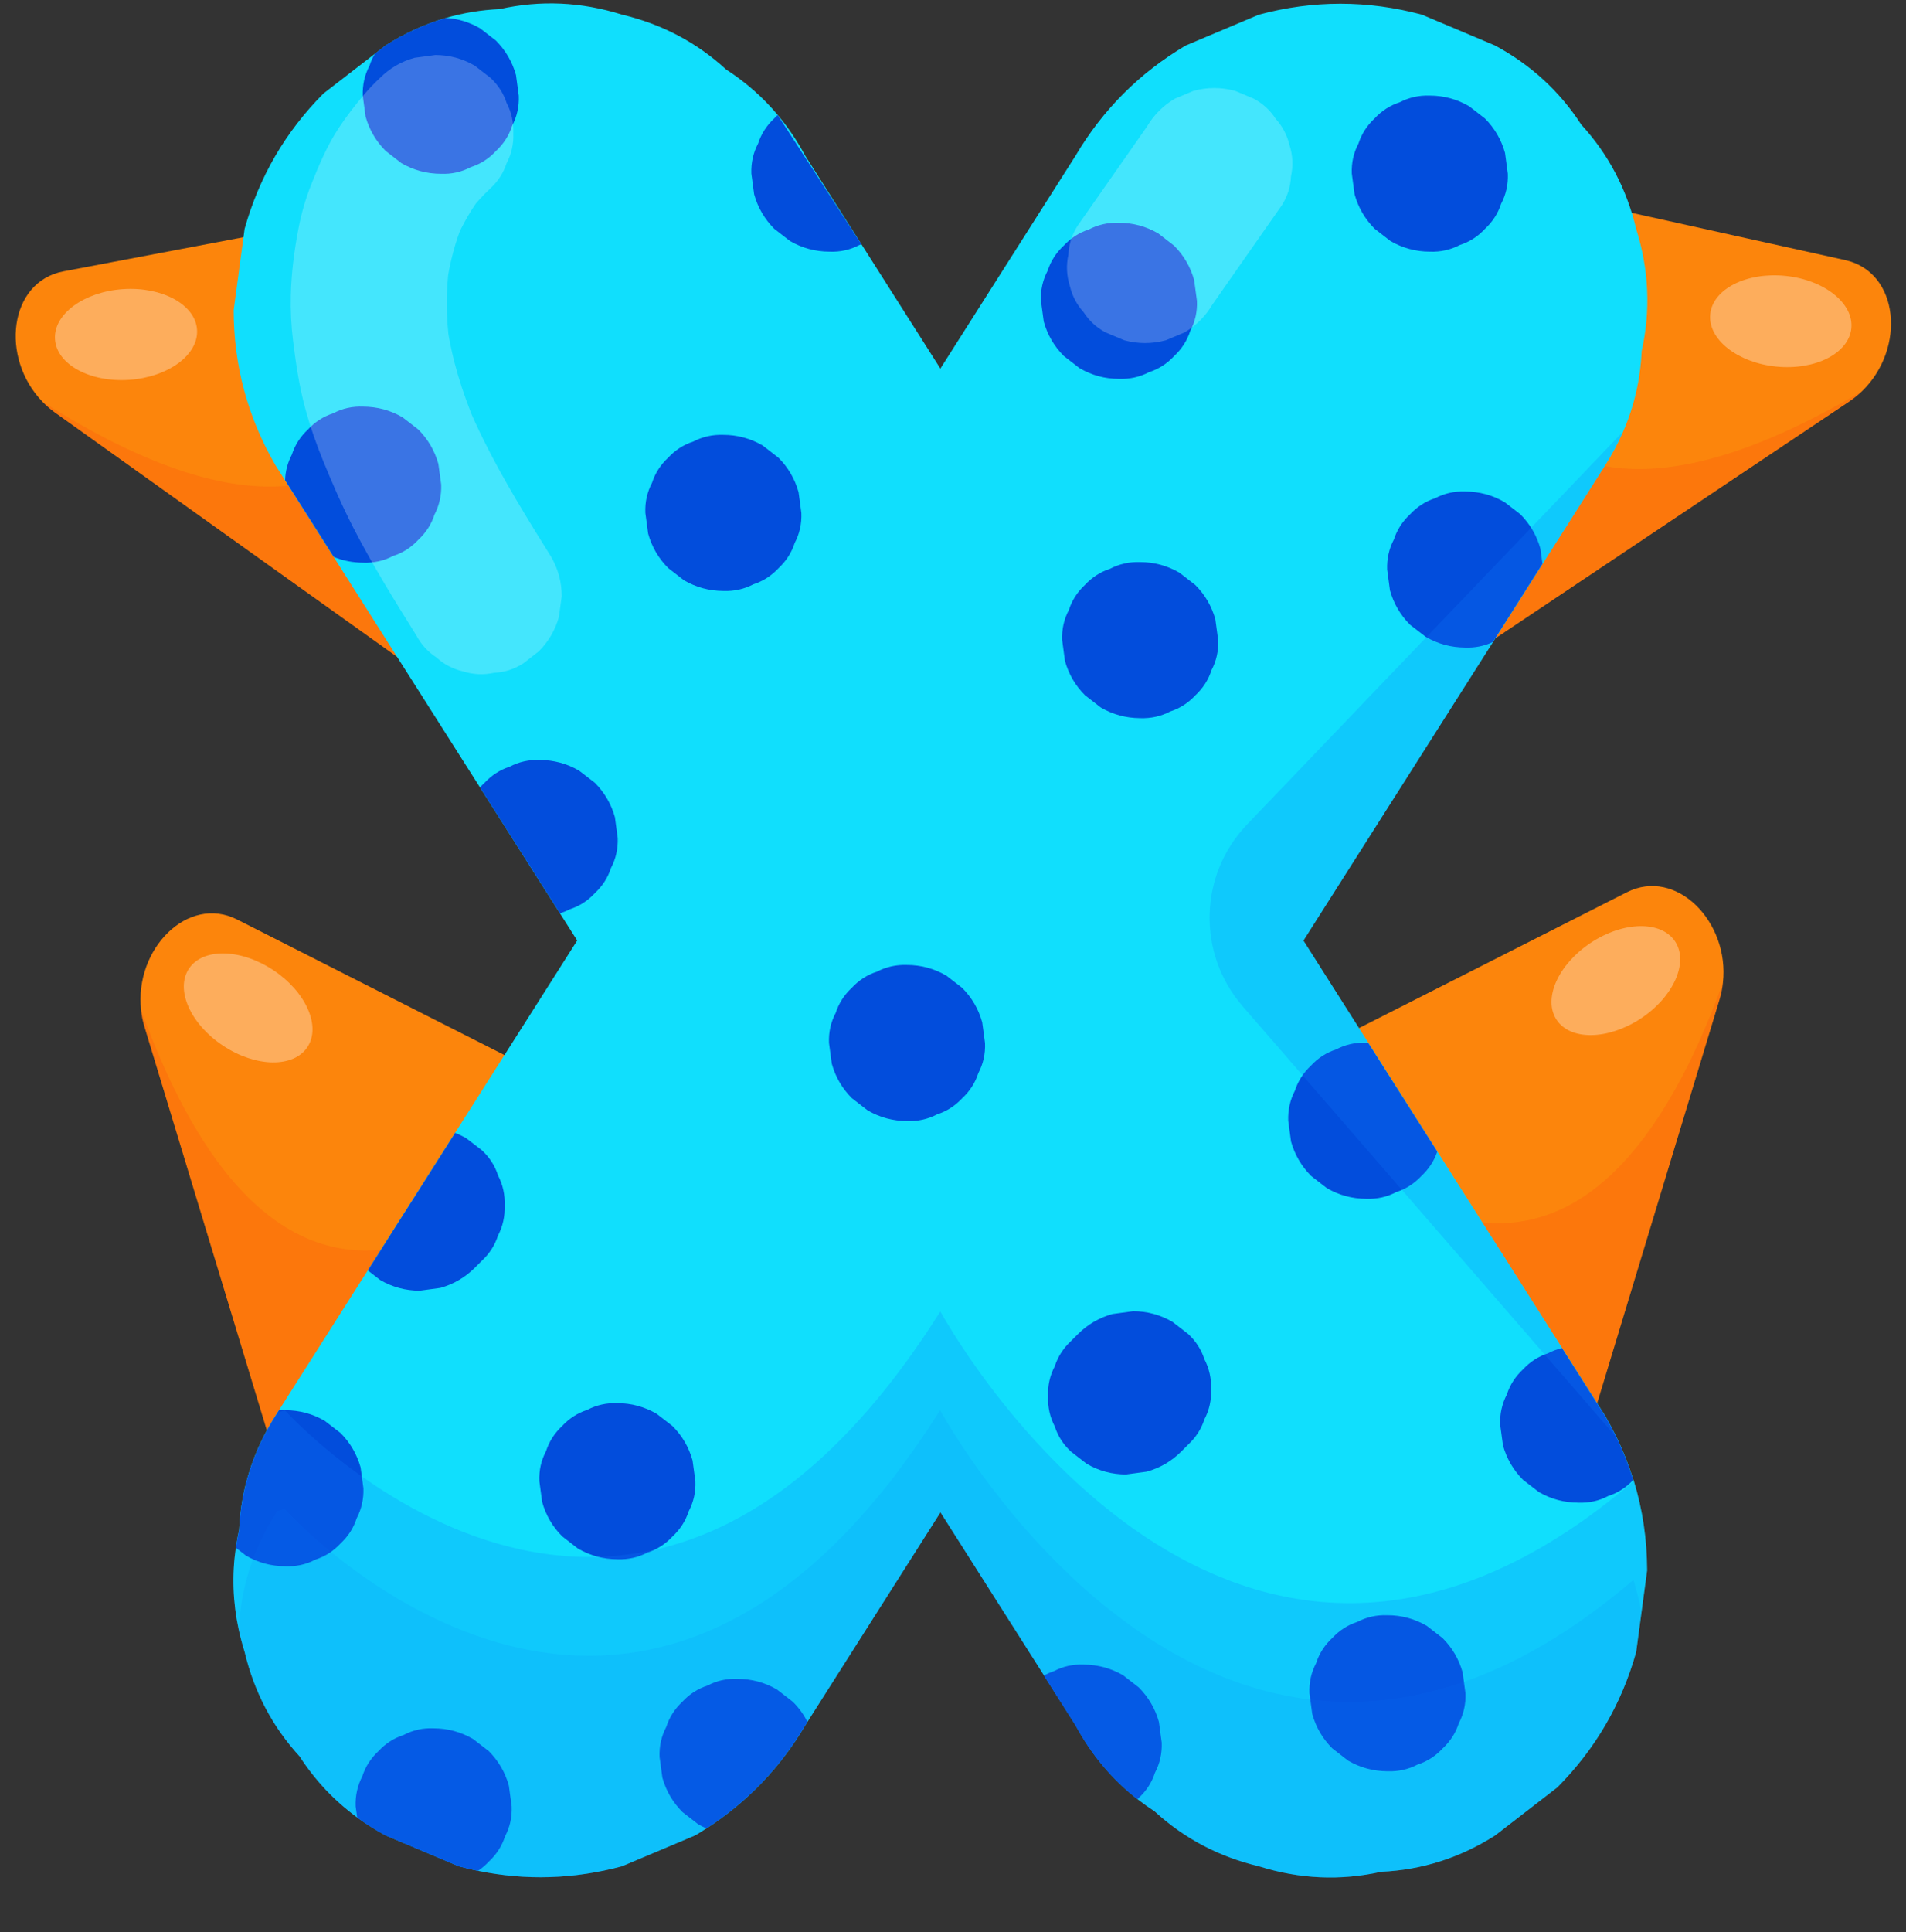
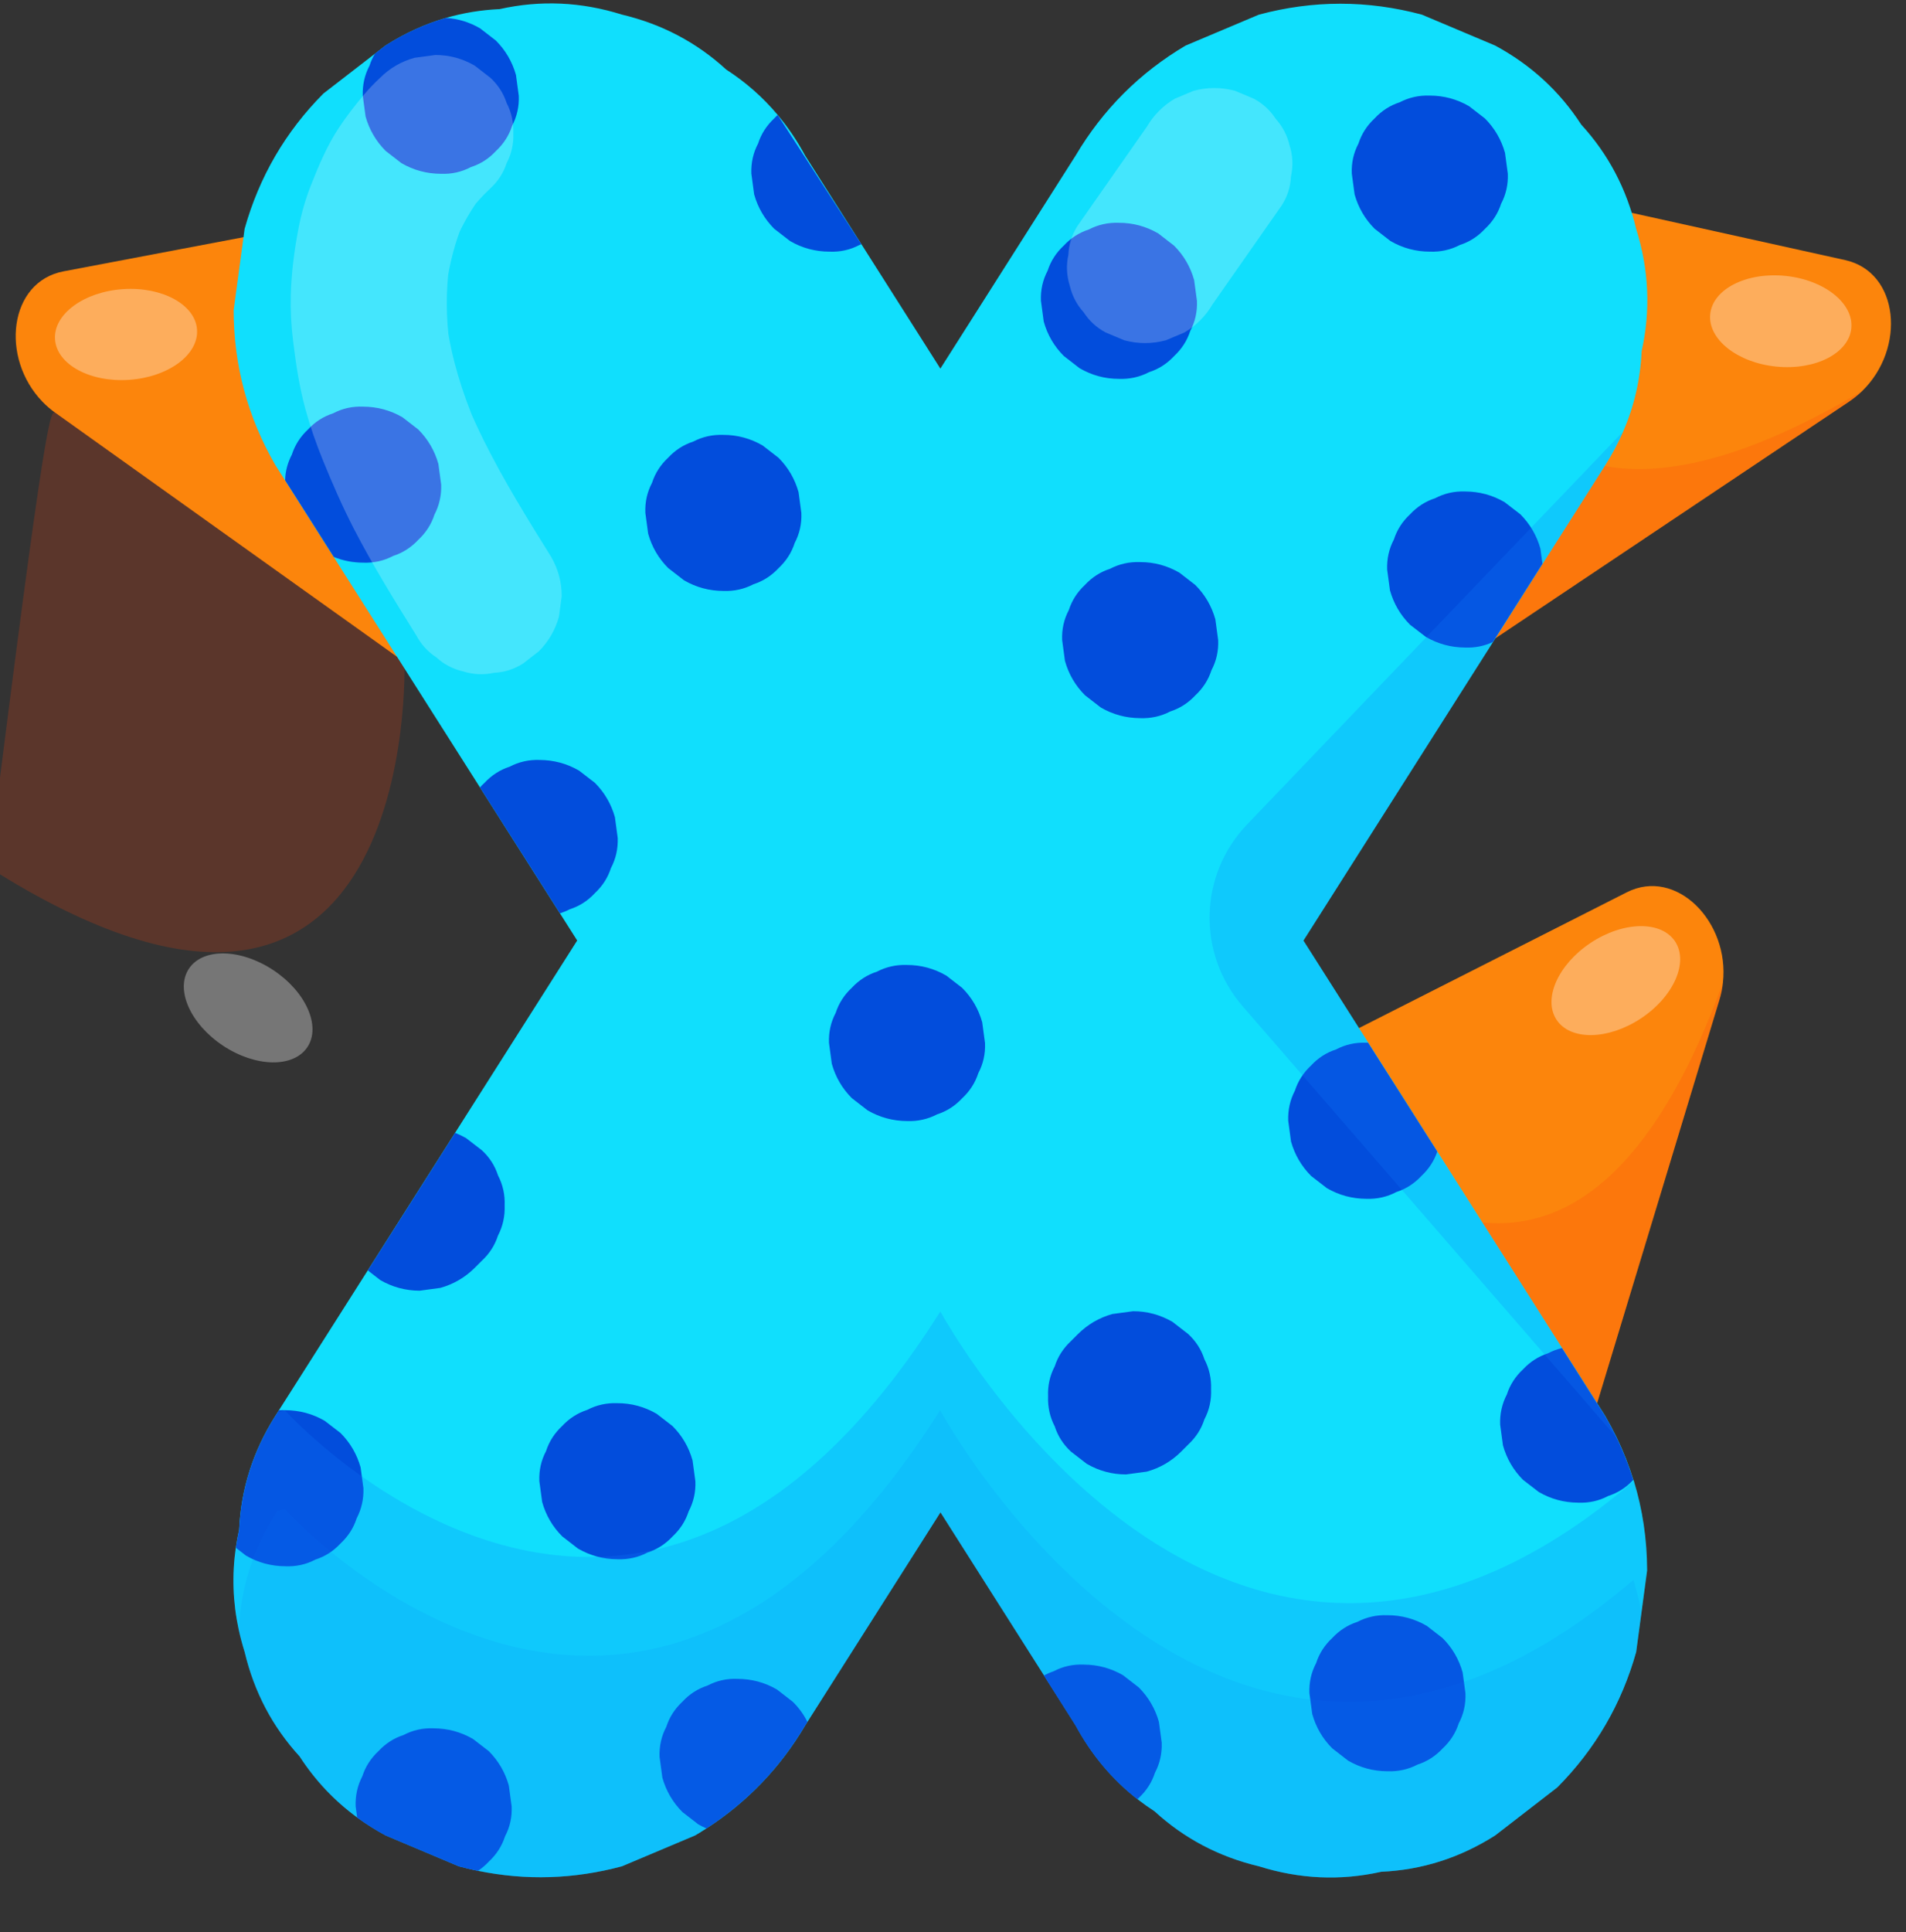
<svg xmlns="http://www.w3.org/2000/svg" height="3031.6" preserveAspectRatio="xMidYMid meet" version="1.0" viewBox="-2.5 28.9 2992.1 3031.6" width="2992.1" zoomAndPan="magnify">
  <rect x="-2.5" y="28.9" width="2992.1" height="3031.6" fill="#333333" stroke="none" />
  <g>
    <g>
      <g id="change1_2">
        <path d="M2696.8,1597.5l-195.3,643.9c0,0-328.3-97.8-512.7-527.3l562.4-285c77.9-39.5,161.7,46.5,151,141.8 C2701.3,1579.6,2699.5,1588.6,2696.8,1597.5z" fill="#fc850c" />
      </g>
      <g id="change2_2">
        <path d="M2696.8,1597.5l-195.3,643.9c0,0-328.3-97.8-512.7-527.3c0,0,439,612.4,713.4-143.3 C2701.3,1579.6,2699.5,1588.6,2696.8,1597.5z" fill="#fc430d" opacity=".2" />
      </g>
      <g id="change3_2">
        <ellipse cx="2534" cy="1567.5" fill="#fff" opacity=".33" rx="111.5" ry="71.2" transform="rotate(-33.447 2534.251 1567.447)" />
      </g>
    </g>
    <g>
      <g id="change1_1">
        <path d="M2899.7,659.5l-559.3,374.1c0,0-191.9-283.8-62-732.8L2894,437c85.3,18.9,95.6,138.5,26.9,205.4 C2914.5,648.6,2907.4,654.3,2899.7,659.5z" fill="#fc850c" />
      </g>
      <g id="change2_1">
        <path d="M2899.7,659.5l-559.3,374.1c0,0-191.9-283.8-62-732.8c0,0-48.9,752,642.5,341.6 C2914.5,648.6,2907.4,654.3,2899.7,659.5z" fill="#fc430d" opacity=".2" />
      </g>
      <g id="change3_1">
        <ellipse cx="2793" cy="533" fill="#fff" opacity=".33" rx="71.5" ry="111.3" transform="rotate(-84.26 2792.981 532.98)" />
      </g>
    </g>
    <g>
      <g id="change1_3">
-         <path d="M224.4,1640.3l195.3,643.9c0,0,328.3-97.8,512.7-527.3l-562.4-285c-77.9-39.5-161.7,46.5-151,141.8 C219.8,1622.5,221.7,1631.4,224.4,1640.3z" fill="#fc850c" />
-       </g>
+         </g>
      <g id="change2_3">
-         <path d="M224.4,1640.3l195.3,643.9c0,0,328.3-97.8,512.7-527.3c0,0-439,612.4-713.4-143.3 C219.8,1622.5,221.7,1631.4,224.4,1640.3z" fill="#fc430d" opacity=".2" />
-       </g>
+         </g>
      <g id="change3_3">
        <ellipse cx="387" cy="1610.5" fill="#fff" opacity=".33" rx="71.2" ry="111.5" transform="rotate(-56.551 386.978 1610.416)" />
      </g>
    </g>
    <g>
      <g id="change1_4">
        <path d="M84.7,676.9l547.7,390.9c0,0,200.4-277.9,84.3-730.6L97.2,454.7C11.4,471-2.5,590.3,64.1,659.2 C70.3,665.6,77.1,671.5,84.7,676.9z" fill="#fc850c" />
      </g>
      <g id="change2_4">
-         <path d="M84.7,676.9l547.7,390.9c0,0,200.4-277.9,84.3-730.6c0,0,26,753.1-652.6,322 C70.3,665.6,77.1,671.5,84.7,676.9z" fill="#fc430d" opacity=".2" />
+         <path d="M84.7,676.9l547.7,390.9c0,0,26,753.1-652.6,322 C70.3,665.6,77.1,671.5,84.7,676.9z" fill="#fc430d" opacity=".2" />
      </g>
      <g id="change3_4">
        <ellipse cx="195.5" cy="553.5" fill="#fff" opacity=".33" rx="111.7" ry="71.3" transform="matrix(.998 -.068 .068 .998 -37.408 14.671)" />
      </g>
    </g>
    <g id="change4_1">
      <path d="M2562.4,2352.8c13.7,44.9,20.7,91.8,20.8,140.4c-2.9,21.8-5.9,43.6-8.8,65.5c-2.8,20.8-5.6,41.7-8.4,62.5 c-22.9,81.5-64.1,152.3-123.8,212.4c-32.5,25.1-65,50.2-97.4,75.3c-55.3,35.2-114.9,54.2-179,57.1c-64,14.3-128,11.5-192-8.6 c-62.7-14.9-117.2-43.6-163.7-86.2c-9.2-6-18.1-12.3-26.6-18.9c-40-31.2-72.4-69.9-97.4-116.1c-10.2-16.1-20.5-32.2-30.7-48.4 c-6.3-9.9-12.6-19.9-18.9-29.8c-54.2-85.3-108.4-170.7-162.6-256c-69.6,109.6-139.2,219.1-208.8,328.7c0,0,0,0,0,0 c-1.2,1.8-2.3,3.6-3.5,5.5c-39.2,66.3-90.9,120.2-155,161.7c-5.8,3.8-11.7,7.4-17.7,11c-38.3,16.2-76.7,32.4-115,48.5 c-75.3,20.2-150.6,22.6-226,7.1c-10-2.1-20-4.4-30-7.1c-38.3-16.2-76.7-32.3-115-48.5c-15.7-8.5-30.5-17.8-44.5-28 c-35.9-26.2-66.1-58.2-90.6-96c-42.6-46.5-71.3-101.1-86.2-163.7c-3.7-11.8-6.8-23.6-9.4-35.4c-9.2-42.7-10.7-85.5-4.5-128.2 c1.4-9.4,3.1-18.9,5.2-28.3c2.9-64.1,22-123.7,57.1-179c1.1-1.7,2.1-3.3,3.2-5c0.7-1.2,1.5-2.3,2.2-3.5 c8.4-13.3,16.9-26.6,25.3-39.8c38-59.9,76.1-119.8,114.1-179.6c43.5-68.5,87-137,130.5-205.5c2.2-3.5,4.4-6.9,6.6-10.4 c63.9-100.6,127.8-201.2,191.7-301.8c-9-14.2-18-28.3-27-42.5l-125.6-197.7c-25.1-39.6-50.3-79.1-75.4-118.7 c-51.4-81-102.9-162-154.3-243c-25.5-40.1-51-80.2-76.4-120.3v0c-5-7.8-9.9-15.6-14.9-23.5c-43.6-75.1-65.5-156.1-65.7-243 c0.8-6.1,1.6-12.1,2.4-18.2c4.9-36.6,9.8-73.2,14.8-109.8c22.9-81.5,64.1-152.4,123.8-212.4c26.9-20.8,53.9-41.6,80.8-62.4 c5.6-4.3,11.1-8.6,16.7-12.9C633.1,81,664.7,66.6,697.6,57c0,0,0,0,0,0c27.2-7.9,55.2-12.5,84.2-13.8c64-14.3,128-11.5,192,8.6 c62.7,14.9,117.2,43.6,163.7,86.2c30.8,19.9,57.8,43.7,80.9,71.3c16.3,19.4,30.6,40.6,43.1,63.8c10.2,16.1,20.5,32.2,30.7,48.4 c19.2,30.3,38.4,60.5,57.7,90.8c40.7,64,81.4,128.1,122,192.1c0.6,1,1.2,1.9,1.8,2.9c70.7-111.4,141.5-222.8,212.3-334.2 c42.8-72.3,100.4-129.9,172.7-172.7c38.3-16.2,76.7-32.3,115-48.5c85.3-22.9,170.7-22.9,256,0c38.3,16.2,76.7,32.3,115,48.5 c56.1,30.3,101.1,71.6,135.1,124c42.6,46.5,71.3,101.1,86.2,163.7c20.1,64,22.9,128,8.6,191.9c-2,44.3-11.7,86.4-29.2,126.5 c-7.8,17.9-17.1,35.4-28,52.5c-10.2,16.1-20.5,32.2-30.7,48.4c-22.5,35.4-45,70.8-67.5,106.2c-26,40.9-51.9,81.8-77.9,122.7 c-33.1,52.1-66.2,104.2-99.3,156.3c-66.1,104.1-132.2,208.1-198.3,312.2c34,53.4,67.9,106.9,101.9,160.4 c36.2,57,72.4,113.9,108.5,170.9c5.9,9.2,11.7,18.4,17.6,27.7c59.4,93.6,118.9,187.1,178.3,280.7l67.4,106.1 c6.5,11.3,12.6,22.7,18.2,34.2c10.5,21.8,19.2,44,26.2,66.7C2562.1,2351.6,2562.2,2352.2,2562.4,2352.8z" fill="#10dffd" />
    </g>
    <g id="change5_6">
      <path d="M1349.7,412.2c-1,0.4-2,0.7-3,1.1c-14.6,7.7-30.3,11.2-47.2,10.5c-22.1-0.1-42.7-5.6-61.8-16.7 c-8.3-6.4-16.5-12.8-24.8-19.2c-15.2-15.3-25.7-33.3-31.5-54c-1.5-10.9-2.9-21.7-4.4-32.6c-0.6-16.9,2.9-32.6,10.6-47.2 c4.9-15.2,13.4-28.3,25.3-39.4c1.7-1.9,3.5-3.7,5.4-5.4L1349.7,412.2z" fill="#024ddc" />
    </g>
    <g id="change5_14">
      <path d="M801.4,226.4c-4.9,15.2-13.4,28.3-25.3,39.4c-11.1,12-24.2,20.4-39.4,25.3c-14.6,7.7-30.3,11.2-47.2,10.5 c-22.1-0.1-42.7-5.6-61.8-16.7c-8.3-6.4-16.5-12.8-24.8-19.2c-15.2-15.3-25.7-33.3-31.5-54c-1.5-10.9-2.9-21.7-4.4-32.6 c-0.6-16.9,2.9-32.6,10.6-47.2c2.2-6.7,5-13,8.6-18.9c5.6-4.3,11.1-8.6,16.7-12.9C633,81,664.6,66.6,697.5,57c0,0,0,0,0,0 c19.1,1.2,37,6.7,53.7,16.4c8.3,6.4,16.5,12.8,24.8,19.2c15.2,15.3,25.7,33.3,31.5,54c1.5,10.9,2.9,21.7,4.4,32.6 C812.6,196.1,809,211.8,801.4,226.4z" fill="#024ddc" />
    </g>
    <g id="change5_15">
      <path d="M679.5,836.5c-4.9,15.2-13.4,28.3-25.3,39.4c-11.1,11.9-24.2,20.4-39.4,25.3c-14.6,7.7-30.3,11.2-47.2,10.6 c-16.2-0.1-31.5-3-46.1-9c-25.5-40.1-51-80.2-76.4-120.3v0c0.4-14.3,4-27.7,10.6-40.3c4.9-15.2,13.4-28.3,25.3-39.4 c11.1-12,24.2-20.4,39.4-25.3c14.6-7.7,30.3-11.2,47.2-10.5c22.1,0.1,42.7,5.6,61.8,16.7c8.3,6.4,16.5,12.8,24.8,19.2 c15.2,15.3,25.7,33.3,31.5,54c1.5,10.9,2.9,21.7,4.4,32.6C690.6,806.2,687.1,821.9,679.5,836.5z" fill="#024ddc" />
    </g>
    <g id="change5_12">
      <path d="M1133.1,956.2c16.9,0.6,32.6-2.9,47.2-10.5c15.2-4.9,28.3-13.4,39.4-25.3c11.9-11.1,20.4-24.2,25.3-39.4 c7.7-14.6,11.2-30.3,10.5-47.2c-1.5-10.9-2.9-21.7-4.4-32.6c-5.8-20.7-16.3-38.8-31.5-54c-8.3-6.4-16.5-12.8-24.8-19.2 c-19.1-11.1-39.7-16.7-61.8-16.7c-16.9-0.6-32.6,2.9-47.2,10.5c-15.2,4.9-28.3,13.4-39.4,25.3c-11.9,11.1-20.4,24.2-25.3,39.4 c-7.7,14.6-11.2,30.3-10.5,47.2c1.5,10.9,2.9,21.7,4.4,32.6c5.8,20.8,16.3,38.8,31.5,54c8.3,6.4,16.5,12.8,24.8,19.2 C1090.3,950.5,1110.9,956.1,1133.1,956.2L1133.1,956.2z" fill="#024ddc" />
    </g>
    <g id="change5_9">
      <path d="M956.6,1391c-4.9,15.2-13.4,28.3-25.3,39.4c-11.1,12-24.2,20.4-39.4,25.3c-5,2.6-10.1,4.7-15.3,6.4 L751,1264.5c2.2-2.5,4.5-4.9,7.1-7.2c11.1-11.9,24.2-20.4,39.4-25.3c14.6-7.7,30.3-11.2,47.2-10.6c22.1,0.1,42.7,5.6,61.8,16.7 c8.3,6.4,16.5,12.8,24.8,19.1c15.2,15.3,25.7,33.3,31.5,54c1.5,10.9,2.9,21.7,4.4,32.6C967.8,1360.7,964.3,1376.4,956.6,1391z" fill="#024ddc" />
    </g>
    <g id="change5_17">
      <path d="M1421.4,1788c16.9,0.6,32.6-2.9,47.2-10.5c15.2-4.9,28.3-13.4,39.4-25.3c11.9-11.1,20.4-24.2,25.3-39.4 c7.7-14.6,11.2-30.3,10.5-47.2c-1.5-10.9-2.9-21.7-4.4-32.6c-5.8-20.8-16.3-38.8-31.5-54c-8.3-6.4-16.5-12.8-24.8-19.2 c-19.1-11.1-39.7-16.7-61.8-16.7c-16.9-0.6-32.6,2.9-47.2,10.5c-15.2,4.9-28.3,13.4-39.4,25.3c-11.9,11.1-20.4,24.2-25.3,39.4 c-7.7,14.6-11.2,30.3-10.5,47.2c1.5,10.9,2.9,21.7,4.4,32.6c5.8,20.8,16.3,38.8,31.5,54c8.3,6.4,16.5,12.8,24.8,19.2 C1378.7,1782.3,1399.3,1787.9,1421.4,1788L1421.4,1788z" fill="#024ddc" />
    </g>
    <g id="change5_18">
      <path d="M1787.4,1155.8c16.9,0.6,32.6-2.9,47.2-10.5c15.2-4.9,28.3-13.4,39.4-25.3c11.9-11.1,20.4-24.2,25.3-39.4 c7.7-14.6,11.2-30.3,10.5-47.2c-1.5-10.9-2.9-21.7-4.4-32.6c-5.8-20.8-16.3-38.8-31.5-54c-8.3-6.4-16.5-12.8-24.8-19.2 c-19.1-11.1-39.7-16.7-61.8-16.7c-16.9-0.6-32.6,2.9-47.2,10.5c-15.2,4.9-28.3,13.4-39.4,25.3c-11.9,11.1-20.4,24.2-25.3,39.4 c-7.7,14.6-11.2,30.3-10.5,47.2c1.5,10.9,2.9,21.7,4.4,32.6c5.8,20.8,16.3,38.8,31.5,54c8.3,6.4,16.5,12.8,24.8,19.2 C1744.7,1150.2,1765.3,1155.7,1787.4,1155.8L1787.4,1155.8z" fill="#024ddc" />
    </g>
    <g id="change5_5">
      <path d="M1754.1,623.4c16.9,0.6,32.6-2.9,47.2-10.5c15.2-4.9,28.3-13.4,39.4-25.3c11.9-11.1,20.4-24.2,25.3-39.4 c7.7-14.6,11.2-30.3,10.5-47.2c-1.5-10.9-2.9-21.7-4.4-32.6c-5.8-20.8-16.3-38.8-31.5-54c-8.3-6.4-16.5-12.8-24.8-19.2 c-19.1-11.1-39.7-16.7-61.8-16.7c-16.9-0.6-32.6,2.9-47.2,10.5c-15.2,4.9-28.3,13.4-39.4,25.3c-11.9,11.1-20.4,24.2-25.3,39.4 c-7.7,14.6-11.2,30.3-10.5,47.2c1.5,10.9,2.9,21.7,4.4,32.6c5.8,20.8,16.3,38.8,31.5,54c8.3,6.4,16.5,12.8,24.8,19.2 C1711.4,617.8,1732,623.4,1754.1,623.4L1754.1,623.4z" fill="#024ddc" />
    </g>
    <g id="change5_11">
      <path d="M2418.9,913.6c-26,40.9-51.9,81.8-77.9,122.7c-13.5,6.4-28,9.3-43.4,8.7c-22.1-0.1-42.7-5.6-61.8-16.7 c-8.3-6.4-16.5-12.8-24.8-19.1c-15.2-15.3-25.7-33.3-31.5-54c-1.5-10.9-2.9-21.7-4.4-32.6c-0.6-16.9,2.9-32.6,10.6-47.2 c4.9-15.2,13.4-28.3,25.3-39.4c11.1-11.9,24.2-20.4,39.4-25.3c14.6-7.7,30.3-11.2,47.2-10.6c22.1,0.1,42.7,5.6,61.8,16.7 c8.3,6.4,16.5,12.8,24.8,19.1c15.2,15.3,25.7,33.3,31.5,54C2416.7,897.7,2417.8,905.7,2418.9,913.6z" fill="#024ddc" />
    </g>
    <g id="change5_2">
      <path d="M2242.1,423.8c16.9,0.6,32.6-2.9,47.2-10.5c15.2-4.9,28.3-13.4,39.4-25.3c11.9-11.1,20.4-24.2,25.3-39.4 c7.7-14.6,11.2-30.3,10.5-47.2c-1.5-10.9-2.9-21.7-4.4-32.6c-5.8-20.7-16.3-38.8-31.5-54c-8.3-6.4-16.5-12.8-24.8-19.2 c-19.1-11.1-39.7-16.7-61.8-16.7c-16.9-0.6-32.6,2.9-47.2,10.5c-15.2,4.9-28.3,13.4-39.4,25.3c-11.9,11.1-20.4,24.2-25.3,39.4 c-7.7,14.6-11.2,30.3-10.5,47.2c1.5,10.9,2.9,21.7,4.4,32.6c5.8,20.7,16.3,38.8,31.5,54c8.3,6.4,16.5,12.8,24.8,19.2 C2199.4,418.2,2220,423.7,2242.1,423.8L2242.1,423.8z" fill="#024ddc" />
    </g>
    <g id="change5_10">
      <path d="M2253.8,1835.9c-5,14.7-13.3,27.4-24.9,38.2c-11.1,11.9-24.2,20.4-39.4,25.3c-14.6,7.7-30.3,11.2-47.2,10.6 c-22.1-0.1-42.7-5.6-61.8-16.7c-8.3-6.4-16.5-12.8-24.8-19.2c-15.2-15.3-25.7-33.3-31.5-54c-1.5-10.9-2.9-21.7-4.4-32.6 c-0.6-16.9,2.9-32.6,10.5-47.2c4.9-15.2,13.4-28.3,25.3-39.4c11.1-12,24.2-20.4,39.4-25.3c14.6-7.7,30.3-11.2,47.2-10.5 c1,0,2,0,3,0C2181.5,1722,2217.7,1778.9,2253.8,1835.9z" fill="#024ddc" />
    </g>
    <g id="change5_1">
      <path d="M1689.7,2122.3c-3.7,3.7-7.4,7.4-11.1,11.1c-11.9,11.1-20.4,24.2-25.3,39.4c-7.7,14.6-11.2,30.3-10.5,47.2 c-0.6,16.9,2.9,32.6,10.5,47.2c4.9,15.2,13.4,28.3,25.3,39.4c8.3,6.4,16.5,12.8,24.8,19.2c19.1,11.1,39.7,16.7,61.8,16.7 c10.9-1.5,21.7-2.9,32.6-4.4c20.8-5.8,38.8-16.3,54-31.5c3.7-3.7,7.4-7.4,11.1-11.1c11.9-11.1,20.4-24.2,25.3-39.4 c7.7-14.6,11.2-30.3,10.5-47.2c0.6-16.9-2.9-32.6-10.5-47.2c-4.9-15.2-13.4-28.3-25.3-39.4c-8.3-6.4-16.5-12.8-24.8-19.2 c-19.1-11.1-39.7-16.7-61.8-16.7c-10.9,1.5-21.7,2.9-32.6,4.4C1723,2096.6,1705,2107.1,1689.7,2122.3L1689.7,2122.3z" fill="#024ddc" />
    </g>
    <g id="change5_3">
      <path d="M2175.6,2808.3c16.9,0.6,32.6-2.9,47.2-10.5c15.2-4.9,28.3-13.4,39.4-25.3c11.9-11.1,20.4-24.2,25.3-39.4 c7.7-14.6,11.2-30.3,10.5-47.2c-1.5-10.9-2.9-21.7-4.4-32.6c-5.8-20.8-16.3-38.8-31.5-54c-8.3-6.4-16.5-12.8-24.8-19.2 c-19.1-11.1-39.7-16.7-61.8-16.7c-16.9-0.6-32.6,2.9-47.2,10.5c-15.2,4.9-28.3,13.4-39.4,25.3c-11.9,11.1-20.4,24.2-25.3,39.4 c-7.7,14.6-11.2,30.3-10.5,47.2c1.5,10.9,2.9,21.7,4.4,32.6c5.8,20.8,16.3,38.8,31.5,54c8.3,6.4,16.5,12.8,24.8,19.2 C2132.9,2802.7,2153.5,2808.2,2175.6,2808.3L2175.6,2808.3z" fill="#024ddc" />
    </g>
    <g id="change5_8">
      <path d="M2561.4,2351.2c-11.1,11.8-24.1,20.2-39.2,25.1c-14.6,7.7-30.3,11.2-47.2,10.5c-22.1-0.1-42.7-5.6-61.8-16.7 c-8.3-6.4-16.5-12.8-24.8-19.1c-15.2-15.3-25.7-33.3-31.5-54.1c-1.5-10.9-2.9-21.7-4.4-32.6c-0.6-16.9,2.9-32.6,10.5-47.2 c4.9-15.2,13.4-28.3,25.3-39.4c11.1-11.9,24.2-20.4,39.4-25.3c7-3.7,14.3-6.4,21.8-8.2l67.4,106.1 C2535.9,2282.8,2550.7,2316.5,2561.4,2351.2z" fill="#024ddc" />
    </g>
    <g id="change5_16">
      <path d="M1810.6,2810.6c-4.9,15.2-13.4,28.3-25.3,39.4c-0.7,0.8-1.4,1.5-2.2,2.3c-40-31.2-72.4-69.9-97.4-116.1 c-10.2-16.1-20.5-32.2-30.7-48.4c-6.3-9.9-12.6-19.9-18.9-29.8c4.9-2.6,10-4.8,15.4-6.6c14.6-7.7,30.3-11.2,47.2-10.5 c22.1,0.1,42.7,5.6,61.8,16.7c8.3,6.4,16.5,12.8,24.8,19.2c15.2,15.3,25.7,33.3,31.5,54c1.5,10.9,2.9,21.7,4.4,32.6 C1821.8,2780.3,1818.3,2796,1810.6,2810.6z" fill="#024ddc" />
    </g>
    <g id="change5_19">
      <path d="M966.7,2475.6c16.9,0.6,32.6-2.9,47.2-10.5c15.2-4.9,28.3-13.4,39.4-25.3c11.9-11.1,20.4-24.2,25.3-39.4 c7.7-14.6,11.2-30.3,10.5-47.2c-1.5-10.9-2.9-21.7-4.4-32.6c-5.8-20.8-16.3-38.8-31.5-54c-8.3-6.4-16.5-12.8-24.8-19.2 c-19.1-11.1-39.7-16.7-61.8-16.7c-16.9-0.6-32.6,2.9-47.2,10.5c-15.2,4.9-28.3,13.4-39.4,25.3c-11.9,11.1-20.4,24.2-25.3,39.4 c-7.7,14.6-11.2,30.3-10.5,47.2c1.5,10.9,2.9,21.7,4.4,32.6c5.8,20.8,16.3,38.8,31.5,54c8.3,6.4,16.5,12.8,24.8,19.2 C924,2469.9,944.6,2475.5,966.7,2475.6L966.7,2475.6z" fill="#024ddc" />
    </g>
    <g id="change5_7">
      <path d="M789.7,1920.6c0.6,16.9-2.9,32.6-10.5,47.2c-4.9,15.2-13.4,28.3-25.3,39.4l-11.1,11.1 c-15.3,15.2-33.3,25.7-54,31.5c-10.9,1.5-21.7,2.9-32.6,4.4c-22.1-0.1-42.7-5.6-61.8-16.7c-6.5-5-13-10.1-19.5-15.1 c43.5-68.5,87-137,130.5-205.5c2.2-3.5,4.4-6.9,6.6-10.4c5.8,2.3,11.6,5.1,17.2,8.3c8.3,6.4,16.5,12.8,24.8,19.1 c12,11.1,20.4,24.2,25.3,39.4C786.9,1888,790.4,1903.7,789.7,1920.6z" fill="#024ddc" />
    </g>
    <g id="change5_13">
      <path d="M557.4,2411.4c-4.9,15.2-13.4,28.3-25.3,39.4c-11.1,12-24.2,20.4-39.4,25.3c-14.6,7.7-30.3,11.2-47.2,10.5 c-22.1-0.1-42.7-5.6-61.8-16.7c-5.3-4.1-10.6-8.2-15.9-12.3c1.4-9.4,3.1-18.9,5.2-28.3c2.9-64.1,22-123.7,57.1-179 c1.8-2.8,3.6-5.7,5.4-8.5c3.3-0.2,6.6-0.2,10-0.1c22.1,0.1,42.7,5.6,61.8,16.7c8.3,6.4,16.5,12.8,24.8,19.1 c15.2,15.3,25.7,33.3,31.5,54c1.5,10.9,2.9,21.7,4.4,32.6C568.6,2381,565,2396.8,557.4,2411.4z" fill="#024ddc" />
    </g>
    <g id="change5_20">
      <path d="M790.3,2910.5c-4.9,15.2-13.4,28.3-25.3,39.4c-5.3,5.7-11,10.6-17.3,14.7c-10-2.1-20-4.4-30-7.1 c-38.3-16.2-76.7-32.3-115-48.5c-15.7-8.5-30.5-17.8-44.5-28c-0.8-5.9-1.6-11.8-2.4-17.7c-0.6-16.9,2.9-32.6,10.5-47.2 c4.9-15.2,13.4-28.3,25.3-39.4c11.1-11.9,24.2-20.4,39.4-25.3c14.6-7.7,30.3-11.2,47.2-10.5c22.1,0.1,42.7,5.6,61.8,16.7 c8.3,6.4,16.5,12.8,24.8,19.1c15.2,15.3,25.7,33.3,31.5,54.1c1.5,10.9,2.9,21.7,4.4,32.6C801.5,2880.1,798,2895.9,790.3,2910.5z" fill="#024ddc" />
    </g>
    <g id="change5_4">
      <path d="M1265,2730.8C1265,2730.8,1265,2730.8,1265,2730.8c-1.2,1.8-2.3,3.6-3.5,5.5c-39.2,66.3-90.9,120.2-155,161.7 c-4.4-1.9-8.7-4.1-12.9-6.5c-8.3-6.4-16.5-12.8-24.8-19.2c-15.2-15.3-25.7-33.3-31.5-54c-1.5-10.9-2.9-21.7-4.4-32.6 c-0.6-16.9,2.9-32.6,10.6-47.2c4.9-15.2,13.4-28.3,25.3-39.4c11.1-12,24.2-20.4,39.4-25.3c14.6-7.7,30.3-11.2,47.2-10.5 c22.1,0.1,42.7,5.6,61.8,16.7c8.3,6.4,16.5,12.8,24.8,19.2C1251.5,2708.5,1259.2,2719.1,1265,2730.8z" fill="#024ddc" />
    </g>
    <g id="change6_1">
      <path d="M2517,2250.3c6.5,11.3,12.6,22.7,18.2,34.2l-587.1-676.8c-71.6-82.6-68.6-206.1,7-285l590-616.1 c-7.8,17.9-17.1,35.4-28,52.5c-10.2,16.1-20.5,32.2-30.7,48.4c-22.5,35.4-45,70.8-67.4,106.2c-26,40.9-51.9,81.8-77.9,122.7 c-33.1,52.1-66.2,104.2-99.2,156.3c-66.1,104.1-132.2,208.1-198.3,312.2c33.9,53.4,67.9,106.9,101.8,160.4 c36.2,57,72.3,113.9,108.5,170.9c5.8,9.2,11.7,18.4,17.6,27.7c59.4,93.6,118.9,187.1,178.3,280.7L2517,2250.3z" fill="#117dfd" opacity=".22" />
    </g>
    <g id="change6_2">
      <path d="M2583,2493.3c-5.7,42.7-11.5,85.3-17.2,128c-22.9,81.5-64.1,152.3-123.8,212.4c-32.5,25.1-64.9,50.2-97.4,75.3 c-55.3,35.2-114.9,54.2-179,57.1c-64,14.3-128,11.5-191.9-8.6c-62.6-14.9-117.2-43.6-163.7-86.2c-9.2-6-18.1-12.3-26.6-18.9 c-40-31.2-72.4-69.9-97.4-116.1c-10.2-16.1-20.5-32.2-30.7-48.4c-6.3-9.9-12.6-19.9-18.9-29.8c-54.2-85.3-108.4-170.7-162.6-256 c-69.6,109.6-139.2,219.1-208.8,328.7c0,0,0,0,0,0c-1.2,1.8-2.3,3.6-3.5,5.5c-39.2,66.3-90.9,120.2-155,161.7 c-5.8,3.8-11.7,7.4-17.7,11c-38.3,16.2-76.7,32.4-115,48.5c-75.3,20.2-150.6,22.6-225.9,7.1c-10-2.1-20-4.4-30-7.1 c-38.3-16.2-76.7-32.3-115-48.5c-15.7-8.5-30.5-17.8-44.5-28c-35.9-26.2-66.1-58.2-90.6-96c-42.6-46.5-71.3-101.1-86.2-163.7 c-17.1-54.5-21.7-109.1-13.8-163.6c1.4-9.4,3.1-18.9,5.2-28.3c2.9-64.1,22-123.7,57.1-179c1.1-1.7,2.1-3.3,3.2-5l11.5-3.5 c0,0,547.1,609.4,1028.9-155.2c0,0,443.1,818.8,1088.4,266.2c0,0,0,0,0,0C2575.9,2397.8,2582.8,2444.6,2583,2493.3z" fill="#117dfd" opacity=".22" />
    </g>
    <g id="change6_3">
      <path d="M2574.2,2558.7c-2.8,20.8-5.6,41.7-8.4,62.5c-22.9,81.5-64.1,152.3-123.8,212.4 c-32.5,25.1-64.9,50.2-97.4,75.3c-55.3,35.2-114.9,54.2-179,57.1c-64,14.3-128,11.5-191.9-8.6c-62.6-14.9-117.2-43.6-163.7-86.2 c-9.2-6-18.1-12.3-26.6-18.9c-40-31.2-72.4-69.9-97.4-116.1c-10.2-16.1-20.5-32.2-30.7-48.4c-6.3-9.9-12.6-19.9-18.9-29.8 c-54.2-85.3-108.4-170.7-162.6-256c-69.6,109.6-139.2,219.1-208.8,328.7c0,0,0,0,0,0c-1.2,1.8-2.3,3.6-3.5,5.5 c-39.2,66.3-90.9,120.2-155,161.7c-5.8,3.8-11.7,7.4-17.7,11c-38.3,16.2-76.7,32.4-115,48.5c-75.3,20.2-150.6,22.6-225.9,7.1 c-10-2.1-20-4.4-30-7.1c-38.3-16.2-76.7-32.3-115-48.5c-15.7-8.5-30.5-17.8-44.5-28c-35.9-26.2-66.1-58.2-90.6-96 c-42.6-46.5-71.3-101.1-86.2-163.7c-3.7-11.8-6.8-23.6-9.3-35.4c0.1-0.5,0.2-0.9,0.3-1.4c2.9-64.1,22-123.7,57.1-179 c1.1-1.7,2.1-3.3,3.2-5l11.5-3.5c0,0,547.1,609.4,1028.9-155.2c0,0,443.1,818.8,1088.4,266.2c0,0,0,0,0,0 C2566.8,2524.7,2571,2541.6,2574.2,2558.7z" fill="#117dfd" opacity=".11" />
    </g>
    <g id="change3_5" opacity=".22">
      <path d="M594.2,151c-8.9,8.2-17.2,16.9-25,26.1c-14.1,16.7-27.7,34.1-39.7,52.3c-18.5,28-31.6,59.1-43.9,90.2 c-8.7,22.1-15.2,45-19.6,68.2c-6.6,34.2-11.1,69.3-12,104.1c-0.6,24.1,0.6,48.3,3.6,72.2c4.5,36.1,9.7,71.5,19.3,106.6 c7.5,27.5,16.9,54.4,27.6,80.7c14.8,36.3,30.4,72.1,48.4,107c29.7,57.6,63.9,112.7,98.2,167.7c7.7,14.3,18.2,25.7,31.5,34.4 c11.8,10.8,25.7,18.1,41.7,21.9c16.3,5.1,32.6,5.8,48.8,2.2c16.3-0.7,31.5-5.6,45.5-14.5c8.3-6.4,16.5-12.8,24.8-19.2 c15.2-15.3,25.7-33.3,31.5-54c1.5-10.9,2.9-21.7,4.4-32.6c-0.1-22.1-5.6-42.7-16.7-61.8c-37.2-59.6-74.3-119.4-105.6-182.4 c-8.9-18-17.3-36.2-25.1-54.6c4.1,9.8,8.2,19.5,12.3,29.3c-21.3-50.8-38-103.9-45.4-158.6c1.5,10.9,2.9,21.7,4.4,32.6 c-5.5-41.2-5.8-83-0.4-124.2c-1.5,10.9-2.9,21.7-4.4,32.6c4.7-34.6,13.4-68.5,26.9-100.7c-4.1,9.8-8.2,19.5-12.3,29.3 c10.8-25.2,24.4-49.1,41.2-70.8c-6.4,8.3-12.8,16.5-19.2,24.8c9.9-12.7,20.7-24.5,32.5-35.5c11.9-11.1,20.4-24.2,25.3-39.4 c7.7-14.6,11.2-30.3,10.5-47.2c0.6-16.9-2.9-32.6-10.5-47.2c-4.9-15.2-13.4-28.3-25.3-39.4c-8.3-6.4-16.5-12.8-24.8-19.2 c-19.1-11.1-39.7-16.7-61.8-16.7c-10.9,1.5-21.7,2.9-32.6,4.4C627.5,125.3,609.4,135.8,594.2,151L594.2,151z" fill="#fff" />
    </g>
    <g id="change3_6" opacity=".22">
      <path d="M1798,227.6c-36.3,51.8-72.5,103.7-108.8,155.5c-9,14.1-13.8,29.2-14.5,45.5c-3.6,16.3-2.9,32.6,2.2,48.8 c3.8,15.9,11.1,29.8,21.9,41.7c8.6,13.3,20.1,23.9,34.4,31.5c9.8,4.1,19.5,8.2,29.3,12.3c21.7,5.8,43.4,5.8,65.1,0 c9.8-4.1,19.5-8.2,29.3-12.3c18.4-10.9,33.1-25.5,43.9-43.9c36.3-51.8,72.5-103.7,108.8-155.5c9-14.1,13.8-29.2,14.5-45.5 c3.6-16.3,2.9-32.6-2.2-48.8c-3.8-15.9-11.1-29.8-21.9-41.7c-8.6-13.3-20.1-23.9-34.4-31.5c-9.8-4.1-19.5-8.2-29.3-12.3 c-21.7-5.8-43.4-5.8-65.1,0c-9.8,4.1-19.5,8.2-29.3,12.3C1823.5,194.5,1808.9,209.2,1798,227.6L1798,227.6z" fill="#fff" />
    </g>
  </g>
</svg>